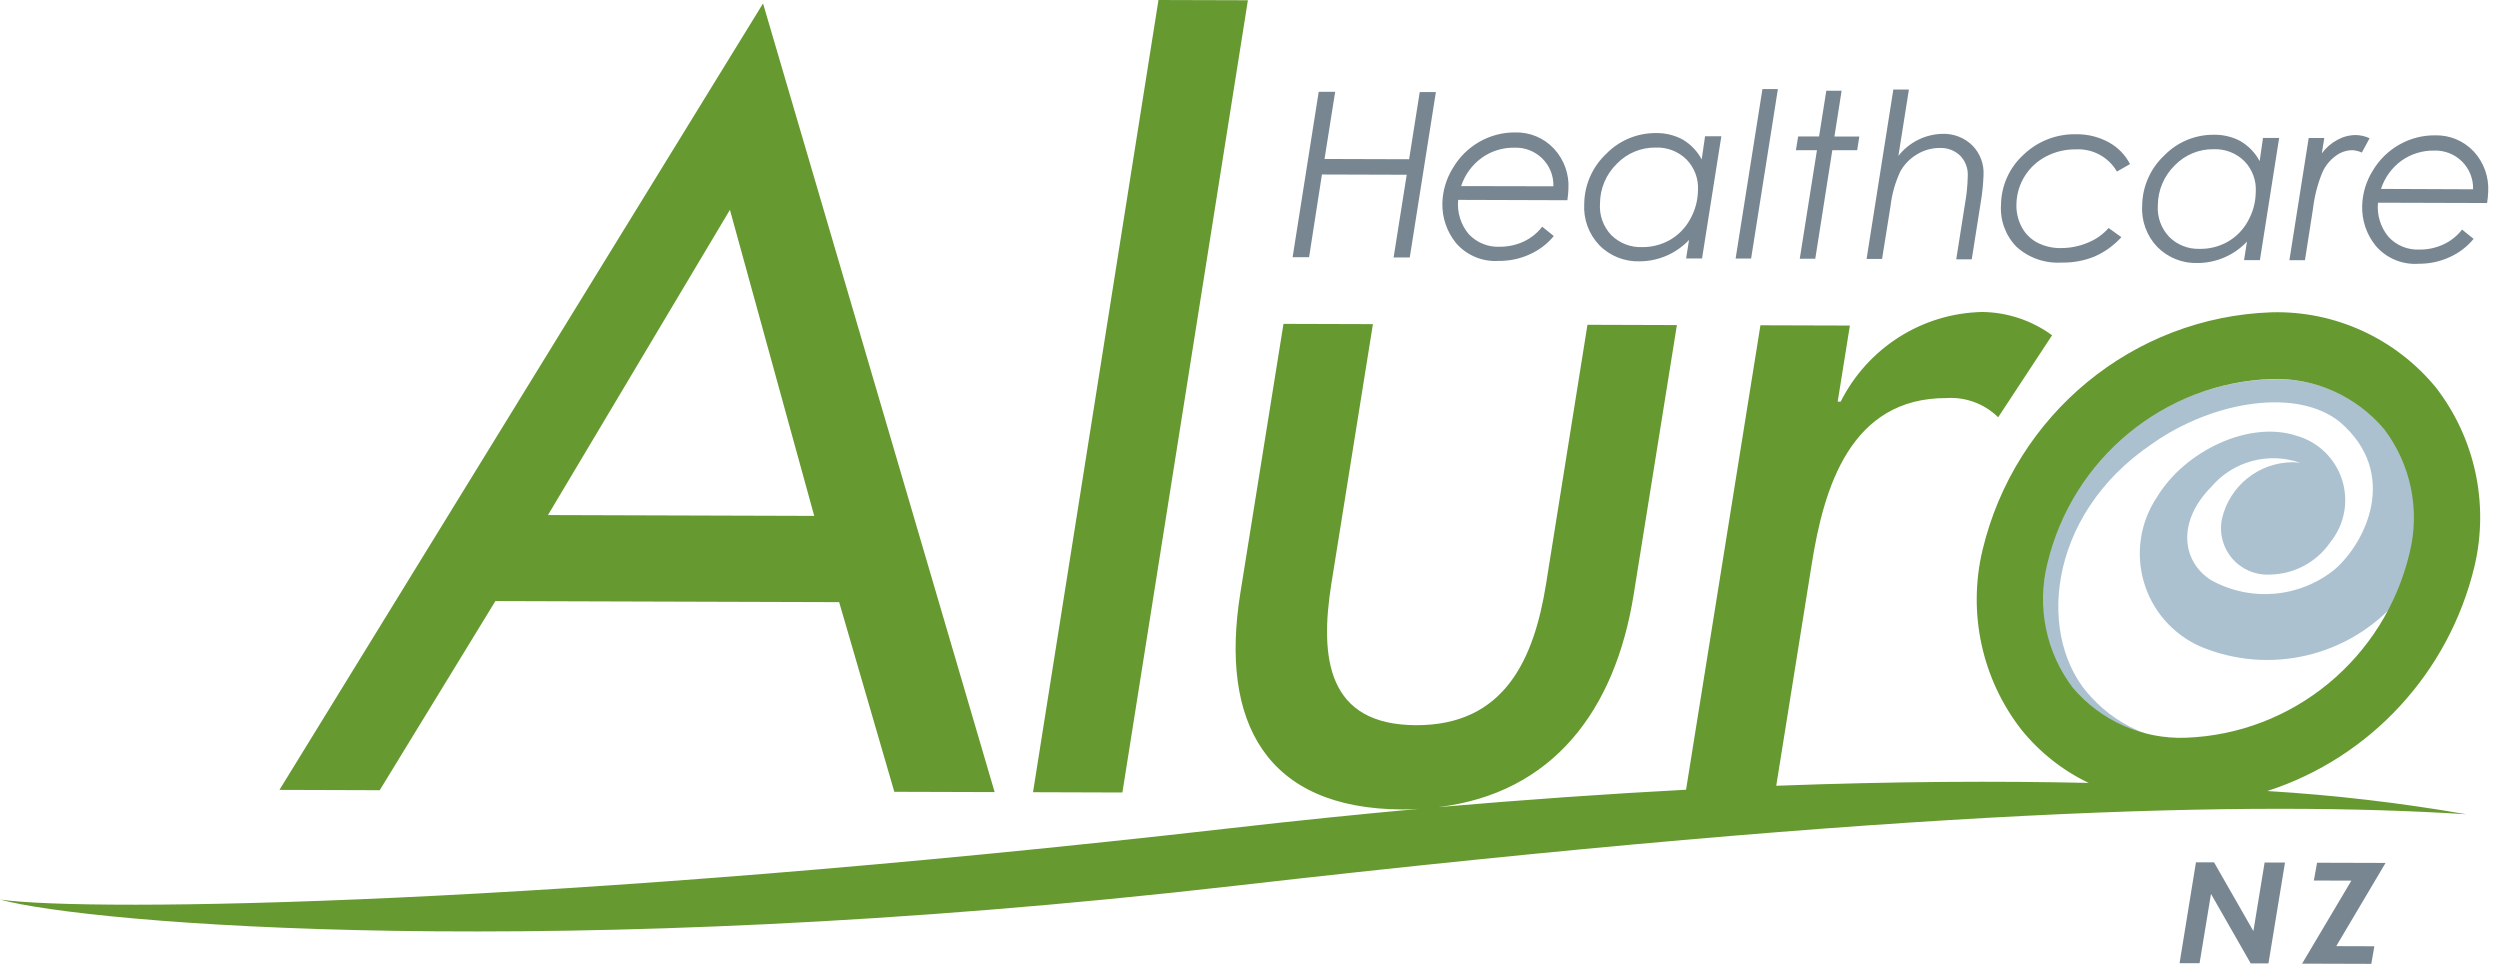
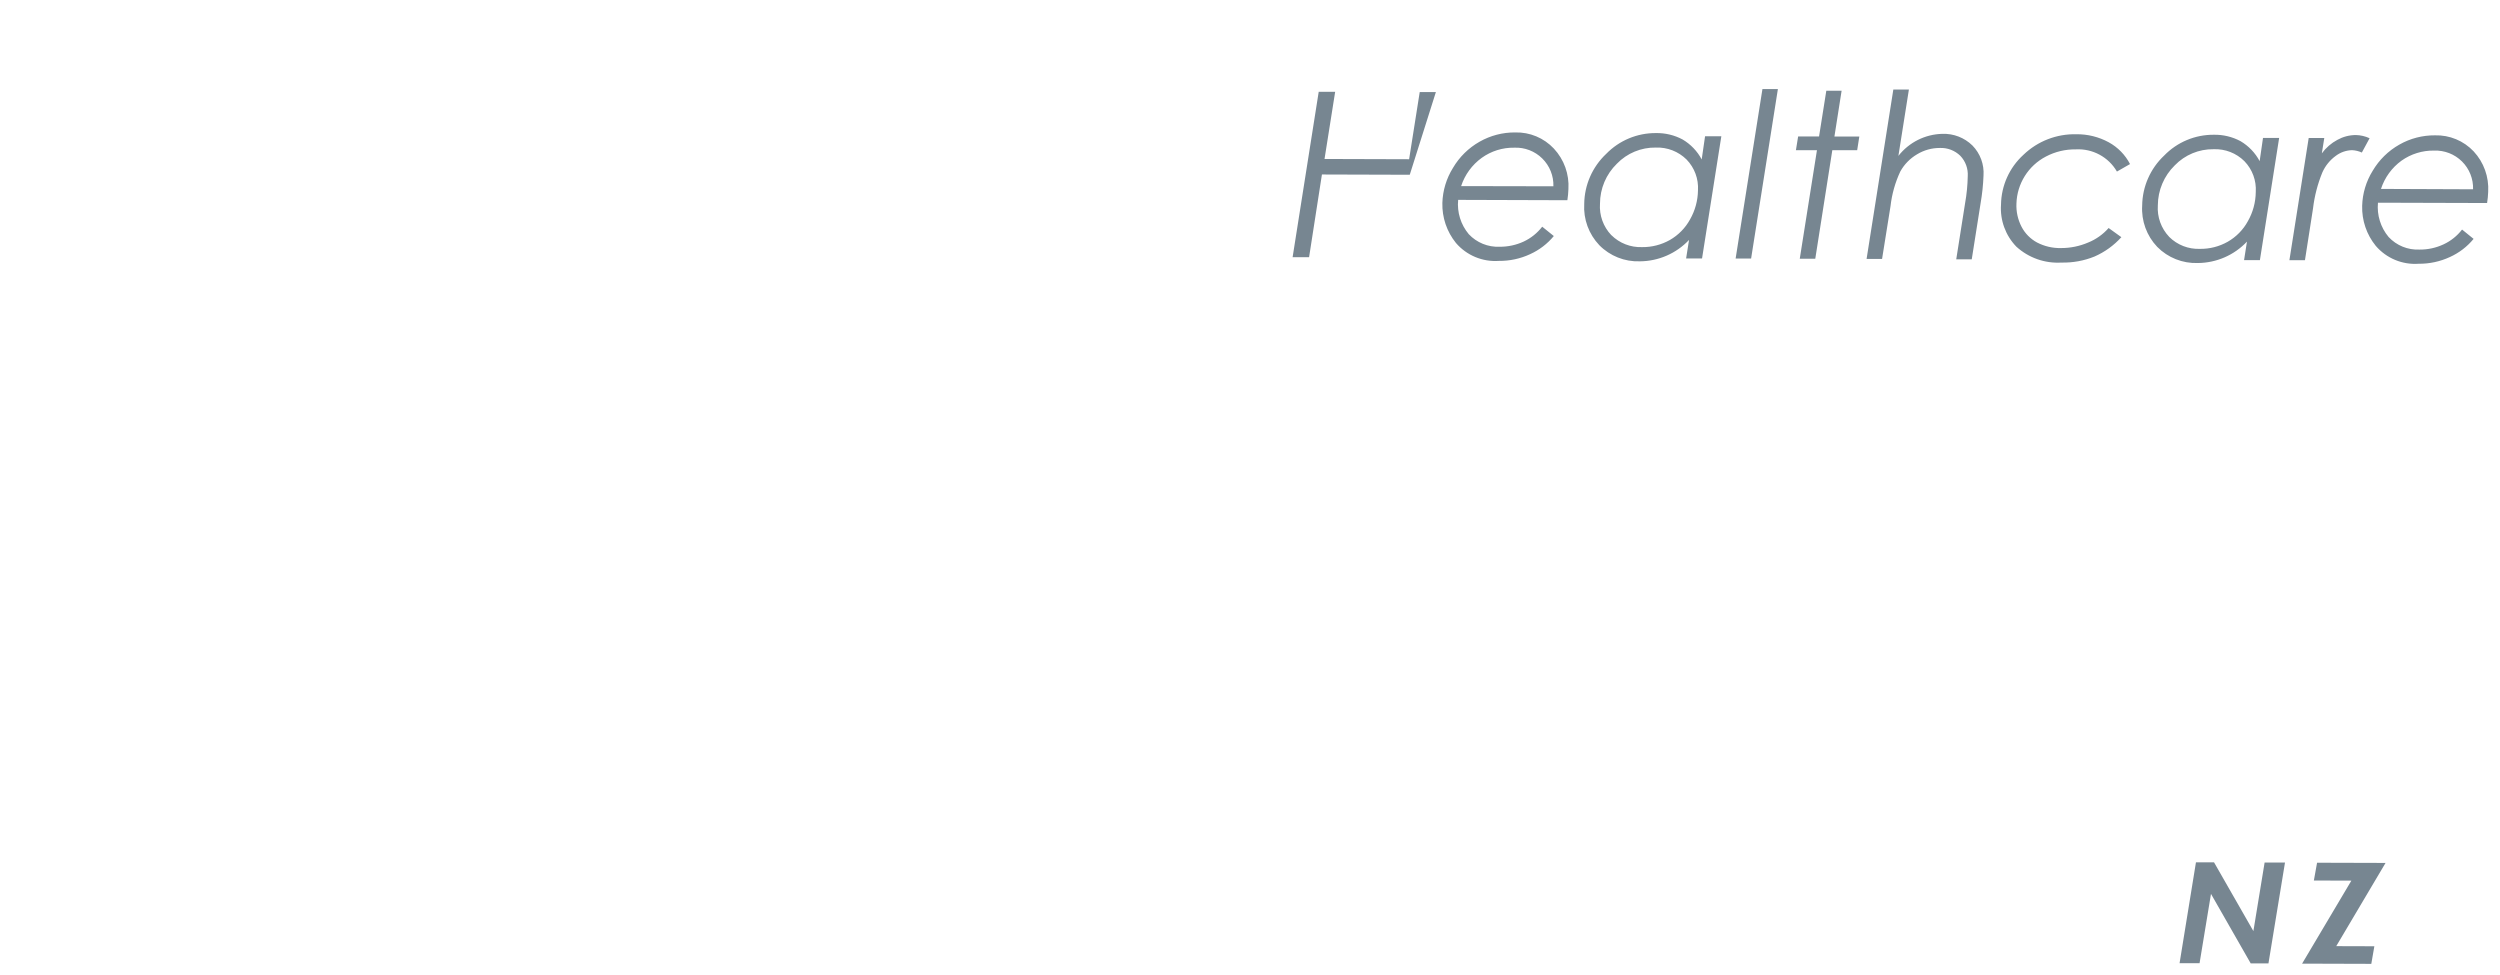
<svg xmlns="http://www.w3.org/2000/svg" width="200" height="78" viewBox="0 0 200 78" fill="none">
  <g clip-path="url(#clip0)">
-     <path fill-rule="evenodd" clip-rule="evenodd" d="M175.963 59.339C172.733 59.502 169.595 58.23 167.39 55.865C162.892 51.266 163.609 41.259 172.196 35.487C177.073 32.051 183.829 30.988 187.224 33.789C191.973 37.895 189.248 43.423 186.769 45.561C183.944 47.84 180.015 48.168 176.851 46.391C174.531 44.878 174.168 41.716 176.896 38.955C178.641 36.899 181.476 36.132 184.021 37.026C183.81 36.998 183.597 36.982 183.383 36.979C180.71 37.006 178.398 38.845 177.772 41.442C177.515 42.58 177.809 43.773 178.565 44.663C179.322 45.552 180.453 46.035 181.619 45.965C183.55 45.931 185.344 44.964 186.432 43.37C187.561 41.971 187.912 40.1 187.367 38.388C186.822 36.675 185.454 35.35 183.724 34.86C179.955 33.62 174.816 36.037 172.552 39.776C171.224 41.765 170.84 44.236 171.501 46.534C172.162 48.831 173.802 50.721 175.985 51.701C181.526 54.053 187.953 52.541 191.863 47.968C192.385 46.83 192.779 45.638 193.037 44.413C193.907 40.93 193.139 37.241 190.952 34.393C188.663 31.708 185.272 30.214 181.744 30.336C172.954 30.633 165.445 36.761 163.398 45.307C162.532 48.789 163.3 52.477 165.483 55.327C167.777 58.004 171.165 59.495 174.691 59.377C175.115 59.377 175.541 59.361 175.965 59.326L175.963 59.339Z" fill="#ABC1D0" />
-     <path d="M175.67 68.988H177.123L180.271 74.488L181.169 69.002H182.8L181.477 77.07H180.056L176.879 71.511L175.965 77.057H174.365L175.676 68.989L175.67 68.988ZM185.366 69.018L185.109 70.441L188.11 70.451L184.168 77.091L189.704 77.108L189.948 75.701L186.899 75.692L190.844 69.034L185.366 69.018ZM105.497 7.344L103.409 20.574H104.727L105.754 13.959L112.537 13.98L111.489 20.595H112.781L114.871 7.365H113.578L112.729 12.739L105.962 12.718L106.813 7.344H105.497ZM125.391 16.008C125.436 15.717 125.463 15.423 125.473 15.129C125.548 13.934 125.126 12.761 124.309 11.886C123.511 11.034 122.386 10.564 121.219 10.595C120.22 10.586 119.237 10.841 118.369 11.335C117.485 11.835 116.75 12.558 116.237 13.433C115.712 14.275 115.42 15.241 115.389 16.232C115.359 17.396 115.744 18.532 116.476 19.438C117.33 20.432 118.603 20.964 119.911 20.872C120.772 20.881 121.625 20.698 122.406 20.335C123.142 20.002 123.792 19.506 124.305 18.883L123.377 18.136C122.985 18.644 122.478 19.051 121.897 19.324C121.294 19.603 120.636 19.745 119.971 19.74C119.04 19.781 118.138 19.413 117.501 18.733C116.861 17.97 116.555 16.981 116.652 15.99L125.386 16.018L125.391 16.008ZM116.891 14.888C117.187 13.98 117.763 13.19 118.537 12.629C119.295 12.084 120.209 11.798 121.143 11.815C121.977 11.779 122.788 12.091 123.381 12.677C123.975 13.263 124.297 14.069 124.272 14.903L116.891 14.888ZM136.163 20.679L137.707 10.9H136.405L136.136 12.755C135.784 12.093 135.255 11.541 134.609 11.159C133.952 10.808 133.216 10.631 132.471 10.646C130.976 10.636 129.541 11.236 128.498 12.307C127.392 13.347 126.756 14.792 126.738 16.31C126.663 17.532 127.101 18.729 127.946 19.616C128.798 20.481 129.976 20.95 131.19 20.906C132.68 20.896 134.101 20.277 135.123 19.195L134.889 20.676H136.163V20.679ZM128.903 18.811C128.262 18.136 127.934 17.223 127.999 16.295C128 15.09 128.488 13.937 129.352 13.096C130.165 12.254 131.291 11.787 132.461 11.805C133.381 11.769 134.274 12.116 134.927 12.763C135.563 13.42 135.893 14.313 135.838 15.225C135.827 16.044 135.608 16.846 135.202 17.557C134.826 18.244 134.267 18.812 133.587 19.201C132.911 19.582 132.147 19.778 131.371 19.769C130.453 19.805 129.56 19.458 128.908 18.811H128.903ZM140.995 7.127L138.85 20.68H140.089L142.231 7.127H140.995ZM146.105 7.257L145.524 10.919H143.85L143.673 12.016H145.356L143.981 20.7H145.222L146.585 12.016H148.574L148.746 10.921H146.754L147.329 7.257H146.105ZM151.467 7.16L149.327 20.713H150.566L151.242 16.487C151.351 15.529 151.615 14.594 152.024 13.72C152.339 13.149 152.803 12.674 153.366 12.344C153.914 12.011 154.542 11.836 155.183 11.837C155.794 11.81 156.389 12.038 156.826 12.465C157.243 12.902 157.458 13.493 157.42 14.096C157.406 14.819 157.335 15.541 157.208 16.253L156.499 20.745H157.74L158.449 16.252C158.575 15.523 158.653 14.788 158.681 14.049C158.743 13.157 158.421 12.282 157.796 11.642C157.155 11.012 156.282 10.674 155.383 10.708C154.008 10.741 152.719 11.388 151.872 12.471L152.712 7.163H151.472L151.467 7.16ZM170.403 13.128C170.022 12.39 169.429 11.783 168.701 11.384C167.904 10.949 167.008 10.727 166.101 10.74C164.529 10.703 163.009 11.294 161.876 12.383C160.752 13.407 160.103 14.85 160.081 16.369C159.994 17.615 160.441 18.838 161.31 19.735C162.29 20.627 163.589 21.085 164.912 21.006C165.819 21.027 166.721 20.863 167.562 20.522C168.379 20.163 169.111 19.636 169.709 18.974L168.69 18.241C168.243 18.75 167.684 19.147 167.057 19.401C166.368 19.697 165.626 19.848 164.876 19.845C164.211 19.86 163.553 19.706 162.963 19.399C162.432 19.113 162 18.673 161.722 18.138C161.427 17.569 161.287 16.932 161.315 16.292C161.359 14.699 162.263 13.255 163.678 12.52C164.412 12.134 165.231 11.939 166.06 11.95C167.406 11.874 168.68 12.56 169.355 13.725L170.405 13.123L170.403 13.128ZM180.791 20.816L182.332 11.035H181.04L180.772 12.891C180.419 12.228 179.89 11.675 179.242 11.293C178.586 10.942 177.85 10.765 177.105 10.78C175.61 10.769 174.176 11.369 173.136 12.442C172.028 13.482 171.392 14.927 171.374 16.445C171.298 17.667 171.734 18.864 172.579 19.751C173.432 20.616 174.609 21.084 175.823 21.042C177.313 21.032 178.735 20.413 179.757 19.33L179.525 20.81H180.799L180.791 20.816ZM173.531 18.943C172.891 18.268 172.563 17.356 172.627 16.429C172.632 15.224 173.12 14.071 173.982 13.228C174.795 12.387 175.919 11.92 177.089 11.937C178.009 11.9 178.902 12.247 179.554 12.896C180.192 13.554 180.521 14.451 180.461 15.366C180.452 16.185 180.234 16.988 179.828 17.699C179.453 18.386 178.894 18.955 178.213 19.343C177.538 19.724 176.773 19.919 175.998 19.909C175.077 19.946 174.182 19.597 173.53 18.946L173.531 18.943ZM184.696 11.037L183.152 20.818H184.396L185.042 16.674C185.159 15.687 185.409 14.72 185.786 13.799C186.02 13.269 186.39 12.811 186.859 12.47C187.237 12.184 187.696 12.024 188.17 12.013C188.439 12.027 188.703 12.092 188.948 12.203L189.567 11.059C189.22 10.898 188.844 10.811 188.462 10.803C187.948 10.805 187.442 10.938 186.993 11.187C186.501 11.449 186.076 11.819 185.747 12.268L185.943 11.039H184.69L184.696 11.037ZM198.968 16.231C199.016 15.94 199.044 15.646 199.054 15.351C199.126 14.158 198.707 12.986 197.892 12.11C197.091 11.26 195.964 10.793 194.796 10.827C193.799 10.819 192.816 11.074 191.949 11.568C191.065 12.067 190.329 12.791 189.814 13.665C189.291 14.507 189.001 15.473 188.973 16.463C188.94 17.627 189.326 18.765 190.061 19.669C190.914 20.664 192.189 21.195 193.496 21.1C194.357 21.109 195.209 20.925 195.99 20.563C196.726 20.231 197.375 19.734 197.888 19.111L196.965 18.364C196.574 18.872 196.065 19.279 195.483 19.549C194.88 19.831 194.222 19.973 193.558 19.966C192.626 20.009 191.723 19.641 191.088 18.959C190.449 18.195 190.143 17.207 190.237 16.216L198.968 16.242V16.231ZM190.479 15.113C190.774 14.206 191.347 13.415 192.119 12.854C192.879 12.314 193.793 12.031 194.725 12.047C195.559 12.015 196.368 12.33 196.96 12.917C197.551 13.504 197.872 14.31 197.846 15.143L190.479 15.113Z" fill="#778691" />
-     <path d="M39.631 48.086L67.133 48.172L71.545 63.343L79.572 63.368L61.043 0.276L22.356 63.191L30.378 63.217L39.631 48.086ZM58.394 16.786L65.138 41.271L43.837 41.205L58.394 16.786ZM89.792 63.4L82.642 63.377L92.678 0L99.831 0.021L89.792 63.4ZM197.958 45.308C199.143 40.297 197.996 35.015 194.843 30.964C191.61 27.056 186.785 24.854 181.742 24.983C170.659 25.354 161.186 33.148 158.596 44.029C157.408 49.042 158.557 54.328 161.715 58.379C163.172 60.183 165.01 61.637 167.094 62.633C159.88 62.47 151.535 62.509 142.099 62.861L144.938 45.126C145.903 39.032 148.02 31.818 155.728 31.845C157.257 31.746 158.756 32.304 159.854 33.382L164.167 26.821C162.54 25.633 160.589 24.982 158.582 24.958C153.782 25.057 149.427 27.816 147.252 32.134H147.014L147.991 26.043L140.835 26.022L134.884 63.178C128.699 63.502 122.092 63.967 115.065 64.57C124.192 63.468 129.202 56.889 130.695 47.559L134.151 26.006L126.997 25.983L123.681 46.741C122.716 52.745 120.36 58.036 113.286 58.015C106.213 57.994 105.55 52.699 106.51 46.689L109.833 25.931L102.678 25.909L99.224 47.466C97.582 57.734 101.238 64.721 112.207 64.757C112.665 64.757 113.103 64.729 113.543 64.707C108.744 65.139 103.758 65.65 98.586 66.239C44.229 72.445 7.347 72.993 0 71.966C7.036 73.888 44.39 77.083 98.731 70.869C153.071 64.655 180.299 64.053 197.305 65.141C192.036 64.225 186.72 63.604 181.383 63.282C189.635 60.615 195.916 53.805 197.958 45.308ZM174.826 59.02C171.376 59.136 168.062 57.663 165.819 55.016C163.683 52.201 162.932 48.557 163.78 45.116C165.782 36.672 173.126 30.617 181.725 30.321C185.176 30.203 188.492 31.679 190.732 34.33C192.872 37.144 193.623 40.789 192.77 44.23C190.768 52.673 183.424 58.726 174.826 59.02Z" fill="#66992F" />
+     <path d="M175.67 68.988H177.123L180.271 74.488L181.169 69.002H182.8L181.477 77.07H180.056L176.879 71.511L175.965 77.057H174.365L175.676 68.989L175.67 68.988ZM185.366 69.018L185.109 70.441L188.11 70.451L184.168 77.091L189.704 77.108L189.948 75.701L186.899 75.692L190.844 69.034L185.366 69.018ZM105.497 7.344L103.409 20.574H104.727L105.754 13.959L112.537 13.98H112.781L114.871 7.365H113.578L112.729 12.739L105.962 12.718L106.813 7.344H105.497ZM125.391 16.008C125.436 15.717 125.463 15.423 125.473 15.129C125.548 13.934 125.126 12.761 124.309 11.886C123.511 11.034 122.386 10.564 121.219 10.595C120.22 10.586 119.237 10.841 118.369 11.335C117.485 11.835 116.75 12.558 116.237 13.433C115.712 14.275 115.42 15.241 115.389 16.232C115.359 17.396 115.744 18.532 116.476 19.438C117.33 20.432 118.603 20.964 119.911 20.872C120.772 20.881 121.625 20.698 122.406 20.335C123.142 20.002 123.792 19.506 124.305 18.883L123.377 18.136C122.985 18.644 122.478 19.051 121.897 19.324C121.294 19.603 120.636 19.745 119.971 19.74C119.04 19.781 118.138 19.413 117.501 18.733C116.861 17.97 116.555 16.981 116.652 15.99L125.386 16.018L125.391 16.008ZM116.891 14.888C117.187 13.98 117.763 13.19 118.537 12.629C119.295 12.084 120.209 11.798 121.143 11.815C121.977 11.779 122.788 12.091 123.381 12.677C123.975 13.263 124.297 14.069 124.272 14.903L116.891 14.888ZM136.163 20.679L137.707 10.9H136.405L136.136 12.755C135.784 12.093 135.255 11.541 134.609 11.159C133.952 10.808 133.216 10.631 132.471 10.646C130.976 10.636 129.541 11.236 128.498 12.307C127.392 13.347 126.756 14.792 126.738 16.31C126.663 17.532 127.101 18.729 127.946 19.616C128.798 20.481 129.976 20.95 131.19 20.906C132.68 20.896 134.101 20.277 135.123 19.195L134.889 20.676H136.163V20.679ZM128.903 18.811C128.262 18.136 127.934 17.223 127.999 16.295C128 15.09 128.488 13.937 129.352 13.096C130.165 12.254 131.291 11.787 132.461 11.805C133.381 11.769 134.274 12.116 134.927 12.763C135.563 13.42 135.893 14.313 135.838 15.225C135.827 16.044 135.608 16.846 135.202 17.557C134.826 18.244 134.267 18.812 133.587 19.201C132.911 19.582 132.147 19.778 131.371 19.769C130.453 19.805 129.56 19.458 128.908 18.811H128.903ZM140.995 7.127L138.85 20.68H140.089L142.231 7.127H140.995ZM146.105 7.257L145.524 10.919H143.85L143.673 12.016H145.356L143.981 20.7H145.222L146.585 12.016H148.574L148.746 10.921H146.754L147.329 7.257H146.105ZM151.467 7.16L149.327 20.713H150.566L151.242 16.487C151.351 15.529 151.615 14.594 152.024 13.72C152.339 13.149 152.803 12.674 153.366 12.344C153.914 12.011 154.542 11.836 155.183 11.837C155.794 11.81 156.389 12.038 156.826 12.465C157.243 12.902 157.458 13.493 157.42 14.096C157.406 14.819 157.335 15.541 157.208 16.253L156.499 20.745H157.74L158.449 16.252C158.575 15.523 158.653 14.788 158.681 14.049C158.743 13.157 158.421 12.282 157.796 11.642C157.155 11.012 156.282 10.674 155.383 10.708C154.008 10.741 152.719 11.388 151.872 12.471L152.712 7.163H151.472L151.467 7.16ZM170.403 13.128C170.022 12.39 169.429 11.783 168.701 11.384C167.904 10.949 167.008 10.727 166.101 10.74C164.529 10.703 163.009 11.294 161.876 12.383C160.752 13.407 160.103 14.85 160.081 16.369C159.994 17.615 160.441 18.838 161.31 19.735C162.29 20.627 163.589 21.085 164.912 21.006C165.819 21.027 166.721 20.863 167.562 20.522C168.379 20.163 169.111 19.636 169.709 18.974L168.69 18.241C168.243 18.75 167.684 19.147 167.057 19.401C166.368 19.697 165.626 19.848 164.876 19.845C164.211 19.86 163.553 19.706 162.963 19.399C162.432 19.113 162 18.673 161.722 18.138C161.427 17.569 161.287 16.932 161.315 16.292C161.359 14.699 162.263 13.255 163.678 12.52C164.412 12.134 165.231 11.939 166.06 11.95C167.406 11.874 168.68 12.56 169.355 13.725L170.405 13.123L170.403 13.128ZM180.791 20.816L182.332 11.035H181.04L180.772 12.891C180.419 12.228 179.89 11.675 179.242 11.293C178.586 10.942 177.85 10.765 177.105 10.78C175.61 10.769 174.176 11.369 173.136 12.442C172.028 13.482 171.392 14.927 171.374 16.445C171.298 17.667 171.734 18.864 172.579 19.751C173.432 20.616 174.609 21.084 175.823 21.042C177.313 21.032 178.735 20.413 179.757 19.33L179.525 20.81H180.799L180.791 20.816ZM173.531 18.943C172.891 18.268 172.563 17.356 172.627 16.429C172.632 15.224 173.12 14.071 173.982 13.228C174.795 12.387 175.919 11.92 177.089 11.937C178.009 11.9 178.902 12.247 179.554 12.896C180.192 13.554 180.521 14.451 180.461 15.366C180.452 16.185 180.234 16.988 179.828 17.699C179.453 18.386 178.894 18.955 178.213 19.343C177.538 19.724 176.773 19.919 175.998 19.909C175.077 19.946 174.182 19.597 173.53 18.946L173.531 18.943ZM184.696 11.037L183.152 20.818H184.396L185.042 16.674C185.159 15.687 185.409 14.72 185.786 13.799C186.02 13.269 186.39 12.811 186.859 12.47C187.237 12.184 187.696 12.024 188.17 12.013C188.439 12.027 188.703 12.092 188.948 12.203L189.567 11.059C189.22 10.898 188.844 10.811 188.462 10.803C187.948 10.805 187.442 10.938 186.993 11.187C186.501 11.449 186.076 11.819 185.747 12.268L185.943 11.039H184.69L184.696 11.037ZM198.968 16.231C199.016 15.94 199.044 15.646 199.054 15.351C199.126 14.158 198.707 12.986 197.892 12.11C197.091 11.26 195.964 10.793 194.796 10.827C193.799 10.819 192.816 11.074 191.949 11.568C191.065 12.067 190.329 12.791 189.814 13.665C189.291 14.507 189.001 15.473 188.973 16.463C188.94 17.627 189.326 18.765 190.061 19.669C190.914 20.664 192.189 21.195 193.496 21.1C194.357 21.109 195.209 20.925 195.99 20.563C196.726 20.231 197.375 19.734 197.888 19.111L196.965 18.364C196.574 18.872 196.065 19.279 195.483 19.549C194.88 19.831 194.222 19.973 193.558 19.966C192.626 20.009 191.723 19.641 191.088 18.959C190.449 18.195 190.143 17.207 190.237 16.216L198.968 16.242V16.231ZM190.479 15.113C190.774 14.206 191.347 13.415 192.119 12.854C192.879 12.314 193.793 12.031 194.725 12.047C195.559 12.015 196.368 12.33 196.96 12.917C197.551 13.504 197.872 14.31 197.846 15.143L190.479 15.113Z" fill="#778691" />
  </g>
  <defs>
    <clipPath id="clip0">
      <rect width="200" height="77.108" fill="white" />
    </clipPath>
  </defs>
</svg>